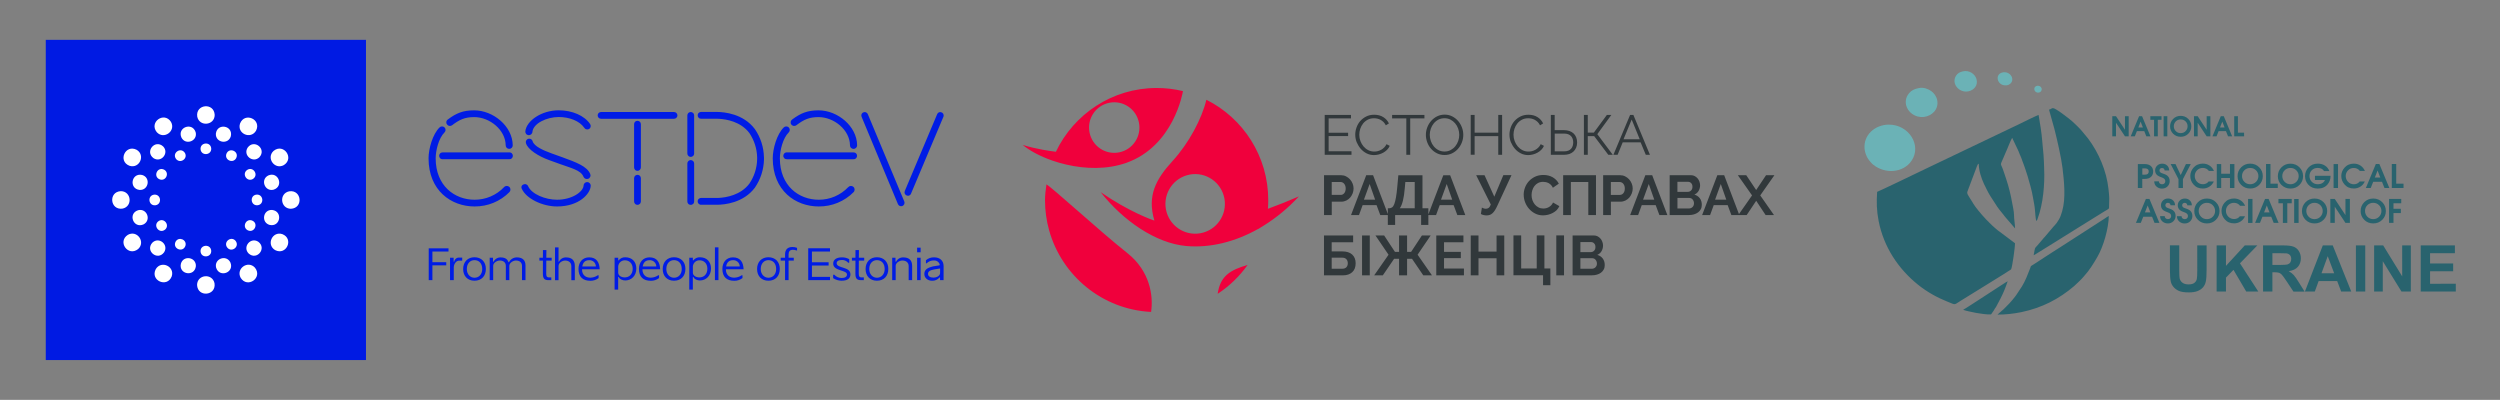
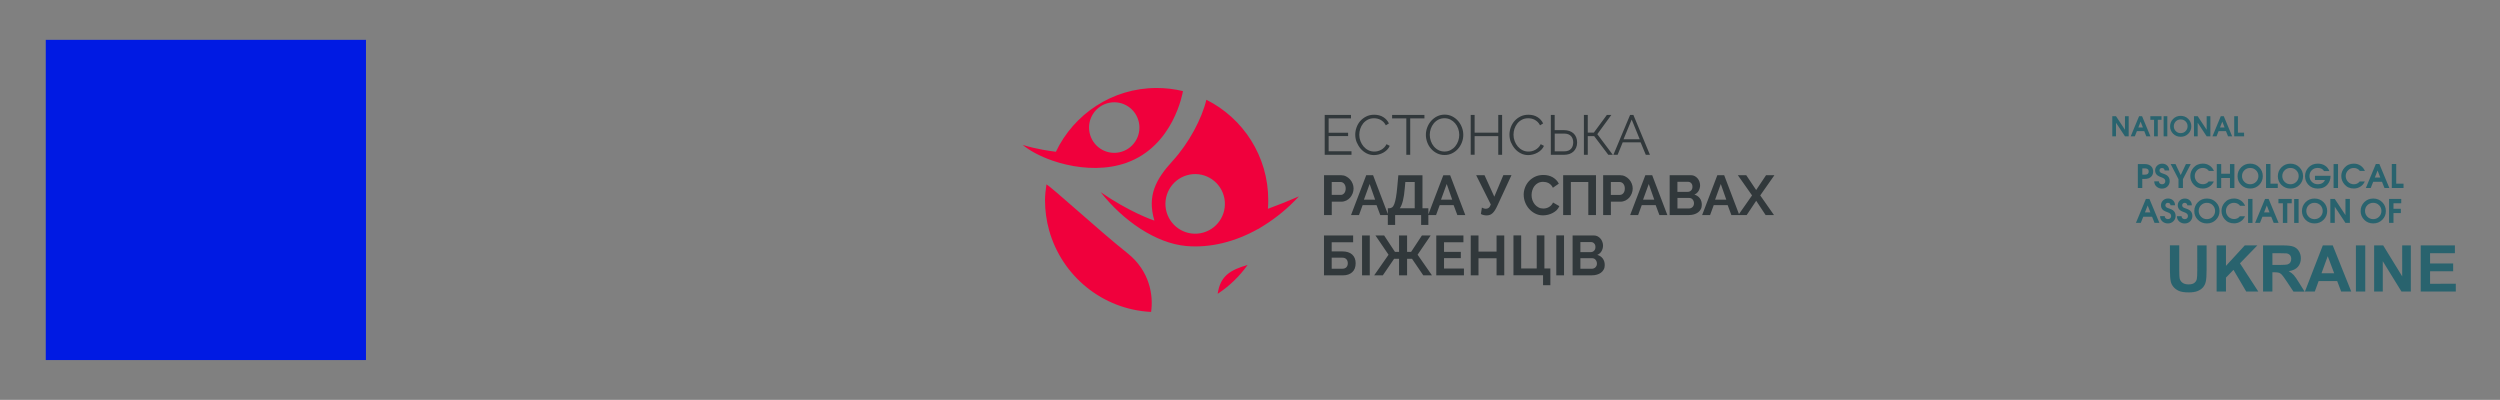
<svg xmlns="http://www.w3.org/2000/svg" enable-background="new 0 0 687.68 110" height="110" viewBox="0 0 687.68 110" width="687.68">
  <rect x="0" y="0" width="687.68" height="110" fill="#808080" stroke="none" />
  <path d="m584.52 31.96h1.02v5.54h-1.02l-2.47-3.74v3.74h-1.02v-5.54h1.02l2.47 3.74zm3.28 4.11-.57 1.43h-1.13l2.3-5.54h.82l2.3 5.54h-1.13l-.57-1.43zm.39-1h1.26l-.63-1.62zm4.34 2.43h1.02v-4.54h1.02v-.99h-3.07v.99h1.02v4.54zm3.64-5.54h-1.02v5.54h1.02zm21.11 4.54h-1.69v-4.54h-1.02v5.54h2.72zm-7.57 1h-1.13l2.3-5.54h.82l2.3 5.54h-1.13l-.57-1.43h-2.03zm.95-2.43h1.26l-.63-1.62zm-6.14-1.31 2.47 3.74h1.02v-5.54h-1.02v3.74l-2.47-3.74h-1.02v5.54h1.02zm-6.75 3.03c-.56-.56-.84-1.24-.84-2.03 0-.81.28-1.49.84-2.05s1.25-.84 2.08-.84 1.51.28 2.08.84c.56.56.84 1.24.84 2.05 0 .8-.28 1.48-.84 2.03s-1.25.83-2.08.83c-.82 0-1.52-.27-2.08-.83zm.18-2.06c0 .53.18.98.55 1.34.36.37.81.55 1.34.55.54 0 1-.18 1.36-.56.36-.37.54-.82.54-1.34s-.18-.96-.54-1.32-.81-.55-1.35-.55-.99.18-1.36.54c-.35.38-.54.82-.54 1.34zm31.22 26.59v-5.41h1.22v-1.19h-3.66v1.19h1.22v5.41zm-10.79 0h1.22v-6.59h-1.22zm-1.89-15.31c.67-.67 1.49-1 2.47-1s1.81.34 2.47 1 1 1.48 1 2.44c0 .95-.34 1.76-1 2.42s-1.49.99-2.47.99-1.81-.33-2.47-.99c-.67-.66-1-1.47-1-2.42 0-.96.33-1.77 1-2.44zm.22 2.41c0 .63.22 1.16.65 1.6s.97.66 1.59.66c.65 0 1.19-.22 1.62-.66s.65-.98.65-1.59c0-.62-.22-1.14-.65-1.58-.43-.43-.97-.65-1.61-.65-.65 0-1.18.22-1.61.65s-.64.95-.64 1.57zm9.84 2.11h-2.01v-5.41h-1.22v6.59h3.23zm28.73 9.94c-.67.66-1.49.99-2.47.99s-1.81-.33-2.47-.99-1-1.47-1-2.42c0-.96.34-1.77 1-2.44.67-.67 1.49-1 2.47-1s1.81.34 2.47 1 1 1.48 1 2.44-.33 1.76-1 2.42zm-.22-2.45c0-.62-.22-1.14-.65-1.58-.43-.43-.97-.65-1.61-.65-.65 0-1.18.22-1.61.65s-.64.96-.64 1.58c0 .63.22 1.16.65 1.6s.97.66 1.59.66c.65 0 1.19-.22 1.62-.66.44-.44.65-.97.65-1.6zm-22.78 3.3v-6.59h-1.22v6.59zm28.23-5.41v-1.19h-3.35v6.59h1.22v-2.7h2.03v-1.18h-2.03v-1.52zm-17.39-10.78h-1.22v6.59h1.22zm9 6.58h-1.34l2.74-6.59h.98l2.74 6.59h-1.34l-.68-1.7h-2.42zm1.13-2.88h1.5l-.75-1.92zm-38.73 6.96c.37 0 .71.08 1.01.25.24.13.46.32.65.57h1.39c-.28-.63-.69-1.13-1.22-1.48-.54-.35-1.14-.53-1.83-.53-1.07 0-1.94.38-2.6 1.15-.56.66-.85 1.42-.85 2.25 0 .85.29 1.62.86 2.29.65.77 1.51 1.15 2.58 1.15.69 0 1.31-.18 1.85-.54.51-.34.91-.81 1.18-1.41h-1.42c-.2.26-.44.46-.71.58s-.56.18-.87.18c-.63 0-1.17-.22-1.6-.66s-.65-.98-.65-1.6c0-.6.21-1.12.63-1.56.42-.42.96-.64 1.6-.64zm46.62-5.26h-2.01v-5.41h-1.22v6.59h3.23zm-22 5.08c.67.67 1 1.48 1 2.44 0 .95-.34 1.76-1 2.42-.67.66-1.49.99-2.47.99s-1.81-.33-2.47-.99-1-1.47-1-2.42c0-.96.34-1.77 1-2.44.67-.67 1.49-1 2.47-1 .97 0 1.79.33 2.47 1zm-.23 2.41c0-.62-.22-1.14-.65-1.58-.43-.43-.97-.65-1.61-.65-.65 0-1.18.22-1.61.65s-.64.96-.64 1.58c0 .63.22 1.16.65 1.6s.97.66 1.59.66c.65 0 1.19-.22 1.62-.66.44-.44.65-.97.65-1.6zm-11.34-7.14c-.67-.66-1-1.47-1-2.42 0-.96.34-1.77 1-2.44s1.49-1 2.47-1 1.81.34 2.47 1c.67.67 1 1.48 1 2.44 0 .95-.34 1.76-1 2.42-.67.66-1.49.99-2.47.99-.97-0-1.8-.34-2.47-.99zm.22-2.46c0 .63.22 1.16.65 1.6s.97.66 1.59.66c.65 0 1.19-.22 1.62-.66s.65-.98.65-1.59c0-.62-.22-1.14-.65-1.58-.43-.43-.97-.65-1.61-.65-.65 0-1.18.22-1.61.65-.42.43-.64.95-.64 1.57zm9.78 3.45c1.16 0 2.05-.39 2.7-1.17.54-.65.8-1.43.8-2.34h-4.29v1.15h2.75c-.17.4-.43.69-.78.88-.35.2-.73.29-1.15.29-.72 0-1.3-.24-1.73-.71-.4-.43-.6-.95-.6-1.56 0-.58.19-1.08.56-1.5.42-.48.99-.72 1.72-.72.4 0 .75.08 1.04.22.29.15.52.36.69.65h1.46c-.24-.65-.65-1.15-1.21-1.51s-1.23-.54-1.98-.54c-1.08 0-1.95.38-2.62 1.13-.59.67-.88 1.44-.88 2.32 0 .89.29 1.66.86 2.3.66.74 1.55 1.11 2.66 1.11zm3.44 2.85v6.59h1.22v-4.45l2.94 4.45h1.22v-6.59h-1.22v4.45l-2.94-4.45zm-48.2-7.84c0 .58.22 1.04.65 1.37.24.18.63.37 1.19.56.27.1.48.21.63.33.22.19.33.43.33.72 0 .24-.08.43-.24.59s-.38.24-.65.24c-.24 0-.45-.08-.62-.22-.17-.15-.26-.35-.26-.6h-1.27c0 .63.23 1.13.69 1.51.41.33.89.5 1.43.5.62 0 1.13-.2 1.53-.6s.6-.89.6-1.48c0-.66-.24-1.18-.73-1.55-.25-.19-.66-.37-1.23-.55-.26-.08-.45-.16-.56-.25-.19-.14-.29-.32-.29-.55 0-.2.06-.36.18-.49.12-.14.29-.2.53-.2.23 0 .4.08.53.22.11.12.16.28.16.46h1.27c0-.5-.16-.93-.48-1.28-.36-.39-.83-.59-1.43-.59-.61 0-1.1.21-1.47.61-.32.35-.49.76-.49 1.25zm17.72 11.17c0 .95-.34 1.76-1 2.42s-1.49.99-2.47.99-1.81-.33-2.47-.99c-.67-.66-1-1.47-1-2.42 0-.96.34-1.77 1-2.44.67-.67 1.49-1 2.47-1s1.81.34 2.47 1 1 1.48 1 2.44zm-1.22-.03c0-.62-.22-1.14-.65-1.58s-.97-.65-1.61-.65c-.65 0-1.18.22-1.61.65s-.64.96-.64 1.58c0 .63.22 1.16.65 1.6s.97.66 1.59.66c.65 0 1.19-.22 1.62-.66s.65-.97.65-1.6zm-17.43-12.1c.26.35.39.77.39 1.26 0 .54-.15.98-.46 1.33-.41.48-1.05.71-1.91.71h-.62v2.49h-1.22v-6.59h1.84c.92.01 1.58.27 1.98.8zm-.83 1.26c0-.35-.14-.6-.4-.73-.17-.09-.38-.14-.64-.14h-.72v1.73h.72c.36 0 .63-.08.79-.22.16-.15.25-.37.25-.64zm.2 7.54 2.74 6.59h-1.34l-.68-1.7h-2.42l-.68 1.7h-1.34l2.74-6.59zm.26 3.71-.75-1.92-.75 1.92zm18.26-13.3v6.59h1.22v-2.76h2.41v2.76h1.22v-6.59h-1.22v2.65h-2.41v-2.65zm-11.33 14.25c0-.66-.24-1.18-.73-1.55-.25-.19-.66-.37-1.23-.55-.26-.08-.45-.16-.56-.25-.19-.14-.29-.32-.29-.55 0-.2.06-.36.18-.49.12-.14.29-.2.53-.2.23 0 .4.08.53.22.11.12.16.28.16.46h1.26c0-.5-.16-.93-.48-1.28-.36-.39-.83-.59-1.43-.59-.61 0-1.1.21-1.47.61-.33.36-.49.78-.49 1.25 0 .58.22 1.04.65 1.37.24.18.63.37 1.19.56.27.1.48.21.63.33.22.19.33.43.33.72 0 .24-.08.43-.24.59s-.38.24-.65.24c-.24 0-.45-.08-.62-.22-.17-.15-.26-.35-.26-.6h-1.27c0 .63.23 1.13.69 1.51.41.33.89.5 1.43.5.62 0 1.13-.2 1.53-.6.42-.4.61-.89.61-1.48zm52.05-9.46h-1.42c-.2.26-.44.46-.71.58s-.56.18-.87.18c-.63 0-1.17-.22-1.6-.66s-.65-.98-.65-1.6c0-.6.21-1.12.63-1.56s.96-.66 1.6-.66c.37 0 .71.08 1.01.25.24.13.46.32.65.57h1.39c-.28-.63-.69-1.13-1.22-1.48-.54-.35-1.14-.53-1.83-.53-1.07 0-1.94.38-2.6 1.15-.56.66-.85 1.42-.85 2.25 0 .85.29 1.62.86 2.29.65.77 1.51 1.15 2.58 1.15.69 0 1.31-.18 1.85-.54.51-.32.91-.79 1.18-1.39zm-50.03 1.79v-2.43l2.16-4.16h-1.33l-1.44 3.04-1.44-3.04h-1.33l2.16 4.16v2.43zm2.88-1c.65.77 1.51 1.15 2.58 1.15.69 0 1.31-.18 1.85-.54.51-.34.91-.81 1.19-1.41h-1.42c-.2.26-.44.46-.71.58s-.56.18-.87.18c-.63 0-1.17-.22-1.6-.66s-.65-.98-.65-1.6c0-.6.21-1.12.63-1.56s.96-.66 1.6-.66c.37 0 .71.08 1.01.25.24.13.46.32.65.57h1.39c-.28-.63-.69-1.13-1.22-1.48s-1.14-.53-1.83-.53c-1.07 0-1.94.38-2.6 1.15-.56.66-.85 1.42-.85 2.25 0 .87.28 1.64.85 2.31zm-2.38 9.57c-.24 0-.45-.08-.62-.22-.17-.15-.26-.35-.26-.6h-1.27c0 .63.23 1.13.69 1.51.41.33.89.5 1.43.5.62 0 1.13-.2 1.53-.6s.6-.89.6-1.48c0-.66-.24-1.18-.73-1.55-.25-.19-.66-.37-1.23-.55-.26-.08-.45-.16-.56-.25-.19-.14-.29-.32-.29-.55 0-.2.06-.36.18-.49.12-.14.29-.2.53-.2.23 0 .4.08.53.22.11.12.16.28.16.46h1.26c0-.5-.16-.93-.48-1.28-.36-.39-.83-.59-1.43-.59-.61 0-1.1.21-1.47.61-.33.36-.49.78-.49 1.25 0 .58.22 1.04.65 1.37.24.18.63.37 1.19.56.27.1.48.21.63.33.22.19.33.43.33.72 0 .24-.08.43-.24.59s-.37.24-.64.24zm23.79-.67h-2.42l-.68 1.7h-1.34l2.74-6.59h.98l2.74 6.59h-1.34zm-.47-1.18-.75-1.92-.75 1.92zm-3.35 9.07h-3.45l-5.18 5.63v-5.63h-2.57v12.7h2.57v-3.84l2.07-2.13 3.5 5.96h3.32l-5.04-7.76zm-16.53 7.03c0 1-.04 1.72-.11 2.16-.08.43-.29.8-.66 1.1s-.91.44-1.63.44c-.71 0-1.27-.16-1.68-.47s-.67-.73-.78-1.25c-.06-.32-.09-1.03-.09-2.13v-6.89h-2.57v6.78c0 1.42.08 2.5.25 3.23.11.49.35.96.72 1.41.36.45.86.81 1.48 1.1.62.28 1.54.42 2.75.42 1 0 1.81-.13 2.43-.38s1.12-.6 1.49-1.04c.37-.43.63-.97.76-1.6.14-.63.21-1.71.21-3.24v-6.67h-2.57zm27.98 3.2 1.55 2.48h-3.07l-1.84-2.78c-.66-.99-1.11-1.6-1.36-1.87-.24-.25-.5-.43-.77-.53-.28-.09-.7-.14-1.3-.14h-.52v5.3h-2.57v-12.69h5.4c1.36 0 2.35.11 2.96.34.62.23 1.11.63 1.48 1.21.37.59.56 1.25.56 2 0 .95-.28 1.74-.83 2.36-.56.62-1.39 1.01-2.5 1.18.55.32 1.01.68 1.37 1.06.35.4.83 1.08 1.44 2.08zm-3.11-5.01c.3-.1.55-.28.72-.54.17-.25.26-.57.26-.95 0-.43-.11-.77-.34-1.04s-.55-.43-.97-.5c-.21-.03-.83-.04-1.87-.04h-2v3.23h1.9c1.23-.01 2-.06 2.3-.16zm12.4-5.22 5.09 12.7h-2.77l-1.1-2.89h-5.1l-1.06 2.89h-2.72l4.93-12.7zm.39 7.66-1.77-4.7-1.71 4.7zm18.71.85-5.23-8.51h-2.49v12.7h2.38v-8.35l5.15 8.35h2.57v-12.7h-2.38zm-12.73 4.19h2.57v-12.7h-2.57zm20.4-2.14v-3.44h6.35v-2.15h-6.35v-2.82h6.83v-2.15h-9.4v12.7h9.65v-2.15c-0 .01-7.08.01-7.08.01z" fill="#29636e" />
-   <path clip-rule="evenodd" d="m553.19 74.1c-.13.21-11.97 7.43-13.92 8.67-1.87 1.19-1.27 1.12-3.51.24-2.95-1.17-5.7-2.72-8.15-4.68-5.49-4.4-9.47-10.47-10.85-17.54-.56-2.87-.6-5.17-.41-8.02.36-.08 12.26-5.8 13.9-6.6l22.2-10.61c.88-.43 1.91-.89 2.77-1.32.46-.23 5.07-2.5 5.54-2.63.4 2.35.82 4.77 1 7.18.09 1.19.22 2.54.35 3.76.13 1.26.12 2.66.18 3.96.19 4.2-.28 9.56-1.77 13.57-.13.35-.16.62-.42.67-.13-.3-.33-2.68-.36-3.2-.09-1.06-.35-2.16-.52-3.19-.31-1.98-.96-4.05-1.49-5.94-.08-.27-.16-.44-.22-.67-.2-.73-.48-1.4-.7-2.1-.14-.45-.34-.95-.5-1.34-.21-.5-.32-1.02-.56-1.48-.09-.17.02.07-.09-.17l-.4-1.01c-.09-.18-.18-.41-.28-.62-.07-.15-.07-.15-.15-.3l-1.34-2.82c-.41.67-1.15 2.6-1.51 3.42-.12.27-.21.44-.31.7-.2.49-.4.92-.61 1.43l-.6 1.39c-.16.4.07.76.24 1.11.23.47.95 2.72 1.17 3.36.66 1.97 1.23 4.27 1.6 6.37.17.92.54 2.59.53 3.44-.01 1.18.28 2.52.29 3.7l-2.8-3.25c-.17-.2-.21-.3-.38-.5-.56-.64-1.79-2.22-2.21-2.97-.36-.63-.97-1.42-1.38-2.13-.3-.51-.66-1.06-.92-1.64l-.88-1.78c-.74-1.66-1.39-3.55-1.42-5.52-.28.11-.38.38-.49.67l-2.62 6.96c-.23.61.23 1.03.52 1.59l.91 1.45c.09.14.11.22.21.36.42.6.81 1.23 1.3 1.77.11.12.18.21.26.31.12.15.16.19.26.31.2.24.32.4.55.66l1.16 1.27c.15.16.41.41.58.57.15.14.17.18.28.3.48.53 1.06 1.02 1.58 1.48.23.2.42.36.62.53l4.86 3.64c.04.76-.75 6.63-1.09 7.19zm26.79-22.15c-.53-4.93-2.69-9.98-5.64-13.89l-1.91-2.3c-.28-.27-.43-.47-.68-.72l-1.07-1.04c-.74-.77-2.57-2.16-3.42-2.77-3.19-2.27-2.42-1.33-3.63-1.07l1.47 5.28c.73 2.82 1.9 7.94 2.24 10.77.43 3.64.94 8.28-.09 11.86-.25.88-.5 1.65-.94 2.37-.52.85-.62.99-1.25 1.69-.08.09-.1.1-.19.19l-2.49 2.94c-.1.12-.09.07-.2.18-.1.11-.1.15-.2.26l-1.53 1.79c-.4.47-.68.57-.78 1.26-.08.51-.16.96-.27 1.46.46-.21.96-.57 1.37-.81l3.9-2.42c.47-.31.82-.51 1.3-.81 4.22-2.69 8.7-5.37 12.95-8.06.17-.11 1.17-.63 1.21-.83 0-.89.07-1.82.07-2.75-.02-.79-.13-1.78-.22-2.58zm-8.7 13.11c-1.5.93-2.84 1.87-4.39 2.83-1.53.95-2.88 1.85-4.39 2.82l-3.29 2.14c-.81.52-.44.1-.79 1-.66 1.7-1.32 3.46-2.26 4.96l-1.44 2.19c-.05.09-.1.17-.18.26l-.11.14c-.04.05-.04.06-.08.11-.59.81-.99 1.2-1.57 1.88l-1.42 1.45c-.23.25-.22.23-.47.43l-1.44 1.27c2.22 0 4.38-.23 6.57-.68 5.68-1.18 10.31-3.59 14.5-7.15.7-.59 1.15-1.13 1.86-1.77.28-.25.54-.61.85-.94 1.47-1.58 2.61-3.46 3.69-5.31 1.71-2.94 3.1-7.91 3.15-11.28-.33.14-.8.5-1.14.72-2.6 1.62-5.11 3.35-7.65 4.93zm-19.03 12.31c-.38.11-11.39 7.45-12.22 7.82.07.06.02.02.12.08.48.22 3.03.73 3.47.81 1.04.18 3 .49 4.06.41.23-.29.5-.68.71-1.02.12-.19.22-.38.33-.56.1-.16.26-.36.34-.49.69-1.19 1.86-3.51 2.29-4.61.31-.8.66-1.62.9-2.44z" fill="#29636e" fill-rule="evenodd" />
-   <path clip-rule="evenodd" d="m525.78 44.27c-2.3 3.3-7.2 3.65-10.49 1.05-.5-.4-1.2-1.23-1.53-1.78-.39-.65-.76-1.61-.86-2.52-.41-3.91 2.88-6.68 6.57-6.74 5.64-.08 9.25 5.78 6.31 9.99zm5.44-19.22c-.8-.56-2.04-1.07-3.27-.85-1.33.24-2.11.63-2.78 1.39-.63.72-1.16 1.86-.87 3.25.42 1.96 2.46 3.62 4.94 3.32 2.14-.26 4.14-2.07 3.63-4.61-.22-1.12-.94-2-1.65-2.5zm8.69-5.42c-.87.2-1.39.52-1.82 1.14-1.47 2.16.78 4.89 3.39 4.35 1.45-.3 2.74-1.64 2.17-3.44-.39-1.29-1.93-2.47-3.74-2.05zm11.19.25c-2.63.32-1.8 3.89.87 3.59.97-.11 1.89-1.06 1.45-2.23-.3-.8-1.22-1.49-2.32-1.36zm10.46 4.34c-.16-.44-.74-.76-1.3-.59-1.26.38-.64 2.17.7 1.8.46-.13.8-.62.6-1.21z" fill="#6bb2b6" fill-rule="evenodd" />
  <path d="m371.76 42.58h-7.37v-10.97h7.23v.96h-6.15v3.95h5.36v.91h-5.36v4.18h6.29zm2.5-1.7c.45.53.99.96 1.62 1.29s1.32.49 2.07.49c.42 0 .85-.06 1.29-.17s.85-.28 1.24-.49.75-.48 1.06-.79c.32-.32.57-.68.74-1.09l-.89-.46c-.18.36-.39.67-.65.92s-.54.47-.84.63c-.31.17-.62.29-.94.37s-.64.11-.95.11c-.59 0-1.13-.12-1.63-.38-.5-.25-.93-.59-1.3-1.02-.36-.43-.65-.92-.86-1.47s-.32-1.14-.32-1.74c0-.56.09-1.1.26-1.64.18-.54.44-1.03.78-1.46s.77-.78 1.27-1.05 1.09-.4 1.74-.4c.3 0 .6.03.91.1s.61.18.89.33c.29.16.56.36.81.6.25.25.46.55.64.91l.85-.52c-.33-.71-.84-1.29-1.54-1.73-.69-.44-1.53-.66-2.51-.66-.83 0-1.56.16-2.21.49s-1.19.75-1.64 1.26c-.44.51-.78 1.1-1.01 1.75s-.35 1.31-.35 1.97c0 .7.12 1.39.38 2.06.29.66.64 1.26 1.09 1.79zm12.57 1.7h1.08v-10.01h3.91v-.96h-8.89v.96h3.91v10.01zm5.76-3.44c-.25-.67-.37-1.35-.37-2.05s.13-1.43.4-2.1c.26-.67.62-1.26 1.09-1.78.46-.51 1.01-.92 1.64-1.23.63-.3 1.31-.45 2.04-.45s1.46.16 2.09.49c.63.32 1.17.75 1.62 1.27s.79 1.12 1.04 1.78.37 1.34.37 2.03c0 .73-.13 1.43-.4 2.1-.26.67-.62 1.26-1.08 1.77s-1 .92-1.63 1.22c-.63.31-1.31.45-2.04.45h.01c-.76 0-1.46-.16-2.09-.47s-1.18-.73-1.63-1.25c-.46-.51-.81-1.11-1.06-1.78zm.7-2.06c.01.6.1 1.18.3 1.73.19.55.47 1.04.83 1.47s.79.77 1.28 1.02 1.04.38 1.65.38 1.18-.13 1.68-.4.93-.62 1.28-1.05.62-.92.81-1.47.28-1.1.28-1.67c0-.6-.1-1.17-.3-1.72s-.48-1.04-.84-1.46-.79-.76-1.28-1.01c-.5-.25-1.04-.38-1.64-.38s-1.18.13-1.68.39-.93.61-1.28 1.04-.62.92-.81 1.47-.28 1.1-.28 1.66zm12.34.37h6.5v5.13h1.06v-10.97h-1.06v4.88h-6.5v-4.88h-1.08v10.96h1.08zm11.05 3.43c.45.53.99.96 1.62 1.29s1.32.49 2.07.49c.42 0 .85-.06 1.29-.17s.85-.28 1.24-.49.75-.48 1.06-.79c.32-.32.57-.68.74-1.09l-.89-.46c-.18.36-.39.67-.65.92s-.54.47-.84.63c-.31.17-.62.29-.94.37s-.64.11-.95.11c-.59 0-1.13-.12-1.63-.38-.5-.25-.93-.59-1.3-1.02-.36-.43-.65-.92-.86-1.47s-.32-1.14-.32-1.74c0-.56.09-1.1.26-1.64.18-.54.44-1.03.78-1.46s.77-.78 1.27-1.05 1.09-.4 1.74-.4c.3 0 .6.03.91.1s.61.18.89.33c.29.16.56.36.81.6.25.25.46.55.64.91l.85-.52c-.33-.71-.84-1.29-1.54-1.73-.69-.44-1.53-.66-2.51-.66-.83 0-1.56.16-2.21.49s-1.19.75-1.64 1.26c-.44.51-.78 1.1-1.01 1.75s-.35 1.31-.35 1.97c0 .7.12 1.39.38 2.06.29.66.64 1.26 1.09 1.79zm13.57 1.7h-3.66v-10.97h1.06v4.19h2.59c.53 0 1.02.08 1.46.23s.81.37 1.13.66c.31.29.56.64.73 1.07.17.42.26.9.26 1.44 0 .53-.09 1-.27 1.42s-.43.78-.74 1.07c-.32.29-.69.52-1.13.67-.42.14-.9.22-1.43.22zm-2.59-.95h2.59c.43 0 .8-.06 1.12-.18.31-.12.57-.29.78-.52.2-.22.36-.48.45-.78s.15-.62.15-.97-.05-.67-.15-.97-.25-.55-.45-.77c-.2-.21-.46-.39-.78-.51-.32-.13-.69-.18-1.12-.18h-2.59zm9.09-4.19h1.76l3.89 5.14h1.23l-4.25-5.68 3.85-5.28h-1.23l-3.58 4.86h-1.67v-4.86h-1.06v10.96h1.06zm8.21 5.14h-1.16l4.59-10.96h.91l4.55 10.96h-1.14l-1.42-3.43h-4.93zm1.63-4.28h4.45l-2.21-5.42zm-80.26 20.85h-2.13v-10.96h4.65c.5 0 .97.1 1.4.32.43.21.79.49 1.1.83s.55.74.72 1.17.26.88.26 1.32-.08.91-.25 1.35-.4.83-.69 1.17c-.3.34-.66.61-1.08.82-.42.2-.88.31-1.39.31h-2.59zm-.01-5.54h2.47c.39 0 .72-.16.98-.48s.39-.75.39-1.3c0-.28-.04-.53-.12-.75s-.19-.41-.32-.56c-.14-.16-.29-.27-.47-.35s-.36-.11-.55-.11h-2.38zm32.57-5.42 4.17 10.96h-2.19l-1.02-2.73h-3.83l-1 2.73h-2.12v2.73h-1.99v-2.73h-7.15v2.73h-2.01v-2.73h-2.08l-1.02-2.73h-3.83l-1 2.73h-2.19l4.18-10.96h1.88l4.06 10.68v-1.58h.39c.3-.01.56-.1.79-.26s.43-.47.6-.91.33-1.05.46-1.83c.14-.78.26-1.78.37-3l.28-3.09h6.64v9.09h1.62v1.68l4.11-10.77h1.88zm-20.63 6.73-1.51-4.31-1.57 4.31zm10.89 2.37v-7.23h-2.58l-.15 1.67c-.12 1.43-.29 2.59-.52 3.49s-.51 1.59-.86 2.07zm10.31-2.37-1.51-4.31-1.57 4.31zm11.58-.82-2.69-5.91h-2.3l4.03 8.06c-.17.44-.36.75-.58.92s-.48.25-.78.25c-.22 0-.42-.04-.62-.11-.2-.08-.36-.15-.47-.21l-.28 1.76c.1.07.23.13.36.18.14.05.28.09.42.12s.28.06.42.07c.14.02.26.02.37.02.34 0 .65-.05.91-.15.27-.1.52-.26.75-.48s.46-.5.67-.85c.22-.35.44-.77.66-1.26l3.86-8.34h-2.24zm17.89 2.6-1.74-1c-.12.3-.29.55-.49.76-.21.21-.43.38-.67.52s-.5.23-.76.29c-.27.06-.53.09-.77.09-.47 0-.91-.1-1.3-.31-.4-.2-.74-.48-1.02-.82s-.5-.74-.66-1.18c-.16-.45-.23-.91-.23-1.4 0-.43.07-.87.2-1.3.13-.44.33-.83.59-1.17.26-.35.59-.63.99-.84s.86-.32 1.4-.32c.25 0 .5.03.76.08.26.06.51.15.74.27.24.13.46.29.66.5s.38.47.52.78l1.64-1.13c-.36-.71-.91-1.29-1.64-1.73-.74-.44-1.61-.66-2.62-.66-.85 0-1.62.16-2.29.48s-1.23.74-1.7 1.25c-.46.51-.82 1.1-1.06 1.75s-.36 1.31-.36 1.98h.01c0 .7.13 1.39.39 2.06.26.68.63 1.28 1.1 1.81s1.03.96 1.68 1.29 1.36.49 2.15.49c.44 0 .9-.06 1.36-.17s.9-.28 1.3-.49c.41-.21.77-.48 1.1-.79.3-.32.54-.68.72-1.09zm7.96 2.45h2.12v-10.96h-9.03v10.96h2.12v-9.09h4.8v9.09zm11.97-5.97c-.17.44-.4.83-.69 1.17-.3.34-.66.61-1.08.82-.42.2-.88.31-1.39.31h-2.59v3.68h-2.13v-10.97h4.65c.5 0 .97.1 1.4.32.43.21.79.49 1.1.83s.55.74.72 1.17c.17.44.26.88.26 1.32s-.08.91-.25 1.35zm-1.92-1.35c0-.28-.04-.53-.12-.75s-.19-.41-.32-.56c-.14-.16-.29-.27-.47-.35s-.36-.11-.55-.11h-2.38v3.55h2.47c.39 0 .72-.16.98-.48.27-.32.39-.75.39-1.3zm7.53-3.64 4.17 10.96h-2.19l-1.02-2.73h-3.83l-1 2.73h-2.19l4.18-10.96zm.57 6.73-1.51-4.31-1.57 4.31zm12.53-.39c.36.48.55 1.08.55 1.8 0 .47-.09.87-.28 1.22-.18.35-.44.65-.76.88s-.7.42-1.13.54c-.43.13-.88.18-1.37.18h-5.3v-10.96h5.87c.38 0 .72.08 1.03.25s.57.38.79.64.39.56.5.89.18.67.18 1.01c0 .53-.14 1.04-.4 1.51-.27.47-.66.81-1.17 1.04.63.18 1.12.52 1.49 1zm-6.16-1.76h2.84c.36 0 .67-.12.92-.37s.38-.59.38-1.02-.11-.76-.35-1c-.23-.25-.52-.37-.86-.37h-2.93zm4.56 3.15c0-.19-.03-.39-.1-.57s-.16-.34-.27-.47c-.11-.14-.25-.24-.4-.32-.16-.08-.33-.11-.51-.11h-3.27v2.89h3.17c.19 0 .38-.03.55-.11.17-.07.32-.17.44-.3s.22-.28.29-.45c.06-.18.1-.36.1-.56zm18.22-2.17 3.78 5.4h-2.3l-2.59-3.92-2.61 3.92h-2.03-.29-1.9l-1.02-2.73h-3.83l-1 2.73h-2.19l4.18-10.96h1.88l4.07 10.7 3.6-5.14-3.91-5.56h2.31l2.73 4.08 2.72-4.08h2.3zm-9.34 1.17-1.51-4.31-1.57 4.31zm-102.2 16.11c.17.4.25.86.25 1.39 0 1.07-.32 1.89-.95 2.46s-1.48.86-2.54.86h-5.22v-10.97h8.02v1.87h-5.9v2.52h3.03c.53 0 1.02.07 1.46.21s.81.35 1.13.63c.31.28.55.62.72 1.03zm-1.91 1.37c0-.47-.13-.82-.39-1.1s-.64-.42-1.14-.42h-2.9v3.04h2.9c.5 0 .88-.13 1.14-.41.26-.27.39-.64.39-1.11zm3.92 3.33h2.13v-10.97h-2.13zm18.88-10.96h-2.41l-2.97 4.51h-1.11v-4.51h-2.21v4.51h-1.13l-2.97-4.51h-2.39l3.6 5.3-3.95 5.66h2.38l3.1-4.54h1.36v4.54h2.21v-4.54h1.36l3.09 4.54h2.39l-3.95-5.67zm3.67 6.24h4.62v-1.73h-4.62v-2.64h5.34v-1.87h-7.47v10.96h7.61v-1.87h-5.48zm14.45-1.81h-4.97v-4.43h-2.13v10.96h2.13v-4.68h4.97v4.68h2.12v-10.96h-2.12zm13.17-4.44h-2.12v9.09h-4.28v-9.09h-2.12v10.96h8.14v2.73h2.01v-4.6h-1.64v-9.09zm3.26 10.97h2.13v-10.97h-2.13zm12.78-4.62c.36.48.55 1.08.55 1.8 0 .47-.09.87-.28 1.22-.18.35-.44.65-.76.88-.32.24-.7.42-1.13.54-.43.13-.88.18-1.37.18h-5.3v-10.96h5.87c.38 0 .72.08 1.03.25s.57.38.79.64.39.56.5.89c.12.33.18.67.18 1.01 0 .53-.14 1.04-.4 1.51-.27.47-.66.81-1.17 1.04.63.18 1.13.52 1.49 1zm-6.15-1.76h2.84c.36 0 .67-.12.92-.37s.38-.59.38-1.02-.11-.76-.35-1c-.23-.25-.52-.37-.86-.37h-2.93zm4.55 3.15c0-.19-.03-.39-.1-.57s-.16-.34-.27-.47c-.11-.14-.25-.24-.4-.32-.16-.08-.33-.11-.51-.11h-3.27v2.89h3.17c.19 0 .38-.03.55-.11.17-.07.32-.17.44-.3s.22-.28.29-.45c.07-.18.1-.36.1-.56z" fill="#31383b" />
  <path clip-rule="evenodd" d="m343.18 72.88c-2.22 3.13-5.02 5.83-8.23 7.94.7-5.04 3.66-6.61 8.23-7.94zm-33.05-3.24c-3.95-3.13-9.37-7.87-13.89-11.83-4.13-3.61-7.52-6.58-8.39-7.09-.19 1.09-.4 3.09-.4 4.32 0 2.89.4 5.69 1.14 8.34 3.5 12.49 14.64 21.76 28.04 22.42.67-4.49-.34-11.26-6.5-16.16zm47.16-15.62c-2.89 3.14-6.16 5.85-9.65 8.02-.55.34-1.09.67-1.62 1l.01-.04c-6.23 3.49-13.08 5.26-19.74 4.67-8.33-.75-17.35-6.93-23.53-14.82 7.81 5.41 14.27 7.68 14.78 7.83-2.04-6.92.43-11.4 5.02-16.42 4.41-4.81 8.02-11.54 9.28-16.82 10.09 5.05 17.02 15.51 17.02 27.6 0 .81-.03 1.61-.09 2.4l.01-.01c.02-.01.05-.02.08-.03l.15-.06c2.79-1.02 5.55-2.12 8.28-3.32zm-20.67-.19c-1.24-4.35-5.77-6.88-10.11-5.63-4.34 1.24-6.86 5.79-5.62 10.14 1.25 4.35 5.77 6.88 10.11 5.63 4.35-1.24 6.86-5.79 5.62-10.14zm-47.21-9.68c-3.33-1.16-6.17-2.7-8.1-4.29 3.9 1.22 7.89 1.73 8.9 1.85.06.01.11.01.15.02.03 0 .08.01.08.01h.01c4.95-10.37 15.5-17.53 27.72-17.54 2.49 0 4.91.3 7.23.86-.07.41-2.55 15.11-15.57 19.73-5.3 1.88-11.26 1.71-16.54.48-1.35-.31-2.65-.69-3.88-1.12zm10.29-7.7c.75 3.77 4.4 6.21 8.15 5.46 3.76-.75 6.19-4.42 5.44-8.18-.75-3.77-4.39-6.21-8.15-5.46-3.75.75-6.19 4.41-5.44 8.18z" fill="#f0003c" fill-rule="evenodd" />
  <path d="m12.59 10.96h88.08v88.08h-88.08z" fill="#001ae3" />
-   <path d="m141 42.49c.05.11.08.24.08.37s-.03.25-.08.37-.12.22-.21.31-.2.15-.32.2c-.12.04-.24.06-.37.06h-18.33c-.13.01-.25-.01-.37-.06-.12-.04-.23-.11-.32-.2s-.16-.19-.21-.31-.08-.24-.08-.37.03-.25.08-.37.12-.22.21-.31.2-.15.32-.2c.12-.04.24-.06.37-.06h18.33c.13-.01.25.01.37.06.12.04.23.11.32.2.08.09.16.19.21.31zm-10.44 14.3c1.78.01 3.55-.33 5.19-1.01 1.65-.68 3.14-1.68 4.39-2.95.18-.19.28-.45.27-.72s-.12-.52-.32-.7c-.19-.18-.45-.28-.72-.27s-.52.12-.7.32c-1.04 1.1-2.3 1.98-3.7 2.58s-2.9.9-4.42.9c-5.48 0-10.71-3.81-10.71-11.39 0-2.15.83-5.57 2.44-7.14.18-.18.28-.43.28-.68 0-.26-.1-.5-.28-.68s-.43-.28-.69-.28-.5.1-.68.28c-1.91 1.86-3.03 5.87-3.03 8.51.02 8.88 6.23 13.23 12.68 13.23zm-7.58-22.54c.08.1.17.19.28.26.11.06.23.11.36.13s.26.01.38-.02.24-.09.34-.16c2.05-1.56 3.52-2.25 6.11-2.25 4.25 0 8.61 3.52 8.65 7.77 0 .13.03.25.07.37.05.12.12.23.21.32s.2.16.32.21.25.07.37.07c.13 0 .25-.03.37-.07.12-.05.23-.12.32-.21s.16-.2.21-.32.07-.25.07-.37c-.05-5.28-5.38-9.63-10.61-9.63-3.08 0-4.94.78-7.28 2.54-.1.08-.19.17-.25.28-.07.11-.11.23-.13.36s-.01.26.02.38c.06.12.12.24.19.34zm21.74 2.59c.08.1.19.18.3.24.12.06.24.09.37.11.13.01.26-.01.39-.05.12-.04.24-.11.34-.2s.18-.19.24-.31.09-.25.1-.38c.24-2.3 3.91-4.06 7.24-4.06 2.93 0 5.72 1.08 6.99 2.93.07.11.16.21.26.29.11.08.22.14.35.17s.26.04.38.02c.13-.02.26-.06.37-.13s.2-.15.27-.26c.08-.1.12-.22.15-.34s.03-.25.01-.37-.07-.24-.14-.35c-1.56-2.35-4.94-3.81-8.65-3.81-4.69 0-8.85 2.84-9.19 5.77-.01.13 0 .26.04.39s.1.24.18.34zm9.95 6.41-2.98-1.07c-2.15-.78-4.79-1.91-5.18-3.33-.06-.25-.22-.46-.44-.58-.22-.13-.48-.16-.73-.1s-.46.22-.58.44c-.13.22-.16.48-.1.73.49 1.81 3.52 3.67 6.36 4.69l2.98 1.08c3.08 1.12 5.82 1.71 6.5 3.52.11.25.3.44.55.54s.53.1.77 0c.25-.1.44-.3.54-.55.11-.25.1-.53-.01-.77-.89-2.11-3.82-3.19-7.68-4.6zm-1.42 13.54c6.01 0 9.14-3.47 9.24-5.67.01-.13-.02-.26-.06-.38s-.11-.23-.2-.33c-.08-.09-.19-.17-.3-.23-.12-.05-.24-.09-.37-.09-.13-.01-.26.01-.38.06-.12.04-.23.11-.33.2s-.18.19-.23.31c-.06.12-.09.24-.09.37-.1 1.76-3.23 3.91-7.29 3.91-3.23 0-6.99-1.52-7.97-3.72-.05-.12-.12-.23-.21-.31-.09-.09-.2-.16-.32-.21s-.25-.07-.37-.06c-.13.01-.25.04-.37.09-.11.04-.22.1-.31.18s-.16.18-.2.29c-.05.11-.07.23-.06.35 0 .12.03.24.09.35 1.17 2.69 5.62 4.89 9.73 4.89zm64.41-22.54c.08.1.18.19.29.26.11.06.23.11.36.13s.26.01.39-.02c.12-.03.24-.09.34-.16 2.06-1.56 3.52-2.25 6.12-2.25 4.25 0 8.6 3.52 8.65 7.77 0 .26.1.51.29.69.18.18.43.29.69.29s.51-.1.69-.29c.19-.18.29-.43.29-.69-.05-5.28-5.37-9.63-10.6-9.63-3.08 0-4.94.78-7.29 2.54-.11.08-.19.17-.26.28-.06.11-.1.23-.13.36-.02.13-.01.26.02.38.02.12.08.24.15.34zm17.48 7.73c-.12-.04-.24-.06-.37-.06h-18.33c-.13-.01-.25.01-.37.06-.12.04-.23.11-.32.2s-.16.19-.21.31-.08.24-.08.37.02.25.08.37c.05.12.12.22.21.31s.2.15.32.2c.12.04.24.06.37.06h18.33c.13.01.25-.01.37-.06.12-.04.23-.11.32-.2s.16-.19.22-.31c.05-.12.07-.24.07-.37s-.02-.25-.07-.37-.12-.22-.22-.31c-.09-.09-.19-.15-.32-.2zm-9.9 14.81c1.78.01 3.55-.33 5.19-1.01 1.65-.68 3.14-1.68 4.39-2.95.18-.19.27-.45.26-.72s-.12-.52-.32-.7c-.19-.18-.46-.28-.72-.27s-.51.12-.7.32c-1.05 1.1-2.31 1.98-3.7 2.58s-2.9.9-4.42.9c-5.47 0-10.7-3.81-10.7-11.39 0-2.15.83-5.57 2.44-7.14.09-.09.16-.2.21-.31.05-.12.08-.24.08-.37s-.03-.25-.08-.37-.12-.22-.21-.31-.19-.16-.32-.21c-.12-.05-.24-.07-.37-.07s-.26.03-.37.07c-.12.05-.22.12-.31.21-1.91 1.86-3.03 5.87-3.03 8.51.02 8.88 6.23 13.23 12.68 13.23zm23.84-3.23c.09.09.19.16.3.21.12.05.24.07.36.08.12 0 .25-.02.36-.07s.22-.12.3-.21c.09-.09.16-.19.2-.31l8.9-21.12c.05-.11.08-.23.08-.36 0-.12-.02-.24-.07-.36-.04-.11-.11-.22-.2-.3-.09-.09-.19-.16-.3-.2-.11-.05-.23-.08-.36-.09-.12 0-.25.02-.36.06-.11.05-.22.12-.3.2-.09.09-.15.19-.2.31l-8.9 21.12c-.05.11-.08.24-.08.36-.01.12.02.25.06.36.06.13.13.23.21.32zm-2.08 2.59c.09.23.28.41.51.51.23.09.5.09.72 0 .23-.1.42-.28.51-.51s.1-.49.01-.72l-10.03-24.01c-.05-.11-.11-.22-.2-.31s-.19-.16-.31-.21c-.11-.05-.23-.07-.36-.07-.12 0-.24.03-.36.08s-.22.12-.3.21c-.09.09-.16.19-.2.31-.05.11-.07.24-.06.36.01.13.04.25.08.36zm-72.31-22.66c-.18.18-.27.41-.27.66v11.91c0 .12.02.24.07.36.05.11.12.22.2.3.09.09.19.16.3.2.11.05.23.07.36.07.12 0 .25-.02.36-.07s.22-.12.3-.2c.09-.09.15-.19.2-.3s.08-.24.08-.36v-11.9c0-.25-.1-.49-.27-.66-.18-.18-.41-.27-.67-.27-.25-.01-.49.09-.66.26zm11.37-1.09c.18-.18.28-.41.28-.66s-.1-.49-.28-.66c-.18-.18-.41-.27-.66-.27h-20.06c-.25 0-.49.1-.67.27-.18.18-.27.41-.27.66s.1.49.27.66c.18.18.42.27.67.27h20.06c.25.01.49-.09.66-.27zm-9.85 23.37c.05-.11.08-.24.08-.36v-6.39c0-.25-.1-.49-.27-.66-.18-.18-.41-.27-.67-.27-.25 0-.48.1-.66.27-.18.18-.27.41-.27.66v6.39c0 .12.02.24.07.36.05.11.12.22.2.3.09.09.19.16.3.2.11.05.23.07.36.07.12 0 .25-.02.36-.07s.22-.12.3-.2c.09-.08.16-.18.2-.3zm13.8.58c.12 0 .25-.02.36-.07.12-.05.22-.12.3-.2.09-.09.16-.19.2-.3.05-.11.07-.24.07-.36v-10.45c0-.25-.09-.49-.28-.66-.18-.18-.41-.28-.66-.28s-.48.1-.66.28-.27.41-.27.66v10.45c0 .12.02.24.07.36.05.11.12.22.2.3.09.09.19.16.3.2.12.05.24.07.37.07zm20.13-13.06c-.05-2.79-.92-5.5-2.51-7.8-3.18-4.22-8.42-4.68-10.37-4.7h-4.42c-.12 0-.24.02-.36.07-.11.05-.22.12-.3.2-.09.09-.16.19-.2.31-.05.11-.07.23-.07.36 0 .12.02.24.07.36.05.11.12.22.2.3.09.09.19.16.3.2.12.05.23.07.36.07h4.37c.06 0 .43.01.57.02 1.95.1 5.95.73 8.36 3.92 1.33 1.98 2.07 4.29 2.13 6.67v.56c-.06 2.38-.79 4.7-2.13 6.67-2.41 3.2-6.42 3.82-8.36 3.93-.14.01-.51.02-.57.02h-4.37c-.12 0-.25.02-.36.07s-.22.12-.3.2c-.09.09-.16.19-.2.3-.05.11-.07.24-.07.36s.02.25.07.36.12.22.2.31c.09.09.19.15.3.2s.23.07.36.07h4.38.05c1.95-.01 7.19-.47 10.37-4.69 1.58-2.3 2.45-5.01 2.51-7.8v-.54zm-20.79-.41c.09.09.19.16.3.2.11.05.23.07.36.07.12 0 .25-.02.36-.07.12-.05.22-.12.3-.2.09-.09.16-.19.2-.3.05-.11.07-.24.07-.36v-10.48c0-.25-.09-.49-.28-.66-.18-.18-.41-.27-.66-.27s-.48.1-.66.27c-.18.18-.27.41-.27.66v10.48c0 .12.02.24.07.36.05.11.12.21.21.3zm-71.43 34.18h1.02v-4.07h3.81v-.86h-3.81v-2.94h4.43v-.89h-5.44v8.76zm7.48-5.91c-.25.21-.41.5-.45.83h-.17v-1.08h-.99v6.16h1.03v-3.58c.07-1.03.73-1.78 1.47-1.78h.85v-.85h-.85c-.32-.02-.64.09-.89.3zm8.25 2.81c0 1.99-1.22 3.26-3.14 3.26-1.88 0-3.11-1.28-3.11-3.22 0-1.95 1.25-3.24 3.11-3.24 1.88 0 3.14 1.25 3.14 3.2zm-1 .04c0-1.59-.92-2.44-2.13-2.44-1.14 0-2.11.85-2.11 2.44 0 1.48.97 2.4 2.11 2.4 1.19 0 2.13-.91 2.13-2.4zm9.54-3.2c-.44-.01-.89.11-1.27.34s-.69.56-.9.96h-.17c-.22-.75-.86-1.29-2.1-1.29-.41-.02-.81.08-1.16.29s-.63.51-.81.88h-.17v-1.08h-.91v6.16h.96v-3.97c.05-.87 1.13-1.43 1.8-1.43.99 0 1.68.52 1.68 1.47v3.93h.96v-3.91c0-.91 1.14-1.49 1.8-1.49 1.01 0 1.69.52 1.69 1.47v3.93h.96v-4.01c.02-1.56-.93-2.25-2.36-2.25zm8.11-2.02h-.95l-.01 2.12h-.97v.78h.97l-.01 3.59c-.01 1.4.47 1.79 1.53 1.79h.79v-.75h-.62c-.46 0-.78-.15-.78-.96l.02-3.67h1.48v-.78h-1.48zm5.46 2.03c-.41-.03-.82.07-1.18.28s-.64.52-.82.9h-.12v-3.94h-.97v9.02h.97v-3.97c.05-.87 1.1-1.43 1.8-1.43.99 0 1.72.53 1.72 1.55v3.85h.96v-3.93c0-1.65-.96-2.33-2.36-2.33zm4.35 3.23v.11c-.01.33.05.65.16.96.37.82 1.06 1.27 2.14 1.27.72-.02 1.43-.25 2.03-.66h.22v.77c-.64.49-1.43.76-2.24.75-2.12 0-3.29-1.09-3.29-3.27 0-1.75 1.04-3.18 2.92-3.18 2.08 0 2.85 1.43 2.91 3.27h-4.85zm.06-.74h3.74c-.01-.24-.05-.47-.15-.69-.09-.22-.23-.41-.4-.57-.18-.16-.37-.29-.6-.37-.22-.08-.46-.12-.7-.1-1.13-0-1.71.64-1.89 1.73zm14.87.56c0 2-1.37 3.29-3.05 3.29-.68 0-1.54-.32-1.79-.97h-.16v3.48h-.98v-8.76h.99v.73h.12c.21-.28.49-.51.81-.66s.68-.22 1.03-.2c1.85-0 3.03 1.23 3.03 3.09zm-1 .05c0-1.47-.96-2.31-2.16-2.31-.46 0-.9.16-1.24.47s-.55.74-.59 1.19v1.8c.04.78.89 1.25 1.78 1.25 1.16.01 2.21-.78 2.21-2.4zm2.69.13v.11c-.01.33.05.65.17.96.37.82 1.05 1.27 2.14 1.27.72-.02 1.42-.25 2.02-.66h.23v.77c-.64.49-1.43.76-2.24.75-2.12 0-3.29-1.09-3.29-3.27 0-1.75 1.05-3.18 2.92-3.18 2.09 0 2.85 1.43 2.91 3.27h-4.86zm.06-.74h3.74c0-.24-.05-.47-.15-.69-.09-.22-.23-.41-.41-.57-.17-.16-.37-.29-.6-.37-.22-.08-.46-.12-.7-.1-1.12-0-1.7.64-1.88 1.73zm11.75.66c0 1.99-1.22 3.26-3.14 3.26-1.88 0-3.11-1.28-3.11-3.22 0-1.95 1.26-3.24 3.11-3.24 1.87 0 3.14 1.25 3.14 3.2zm-1.01.04c0-1.59-.92-2.44-2.13-2.44-1.14 0-2.11.85-2.11 2.44 0 1.48.97 2.4 2.11 2.4 1.2 0 2.13-.91 2.13-2.4zm8.05-.14c0 2-1.37 3.29-3.06 3.29-.67 0-1.54-.32-1.79-.97h-.15v3.48h-.98v-8.76h.99v.73h.12c.22-.28.5-.51.82-.66s.68-.22 1.03-.2c1.84-0 3.02 1.23 3.02 3.09zm-1 .05c0-1.47-.96-2.31-2.16-2.31-.46 0-.91.16-1.24.47-.34.31-.55.74-.59 1.19v1.8c.04.78.89 1.25 1.78 1.25 1.17.01 2.21-.78 2.21-2.4zm2.08 3.15h.97v-9.02h-.97zm3.02-3.02v.11c-.01.33.05.65.17.96.36.82 1.05 1.27 2.14 1.27.73-.02 1.43-.25 2.03-.66h.22v.77c-.64.49-1.43.76-2.24.75-2.12 0-3.29-1.09-3.29-3.27 0-1.75 1.04-3.18 2.91-3.18 2.09 0 2.86 1.43 2.92 3.27h-4.86zm.06-.74h3.75c-.01-.24-.05-.47-.15-.69s-.23-.41-.41-.57-.37-.29-.6-.37-.46-.12-.7-.1c-1.13-0-1.71.64-1.89 1.73zm14.76.66c0 1.99-1.21 3.26-3.14 3.26-1.88 0-3.11-1.28-3.11-3.22 0-1.95 1.26-3.24 3.11-3.24 1.88 0 3.14 1.25 3.14 3.2zm-1 .04c0-1.59-.92-2.44-2.13-2.44-1.13 0-2.11.85-2.11 2.44 0 1.48.98 2.4 2.11 2.4 1.19 0 2.13-.91 2.13-2.4zm2.45-4v.9h-1.2v.78h1.2v5.38h.97v-5.38h1.43v-.78h-1.43v-.96c0-.8.4-1.23 1.16-1.23.34 0 .68.06 1 .18h.17v-.71c-.41-.17-.85-.25-1.29-.24-1.27-0-2.01.67-2.01 2.06zm6.38 7.06h5.98v-.9h-4.97v-3.11h4.59v-.9h-4.59v-2.95h4.97v-.9h-5.99v8.76zm7.81-4.66c0-.52.47-.89 1.5-.89.32 0 .63.07.92.2s.55.32.76.56h.28v-.98c-.6-.33-1.27-.5-1.96-.5-1.66 0-2.45.7-2.45 1.74 0 2.09 3.79 1.68 3.79 2.97 0 .63-.51.97-1.5.97-.38-.01-.75-.09-1.09-.24s-.65-.38-.9-.66h-.32v.94c.68.46 1.48.7 2.3.71 1.73 0 2.46-.67 2.46-1.76 0-2.2-3.79-1.57-3.79-3.06zm6.13-3.62h-.95l-.01 2.12h-.97v.78h.97l-.01 3.59c-.01 1.4.47 1.79 1.53 1.79h.79v-.75h-.62c-.46 0-.78-.15-.78-.96l.02-3.67h1.48v-.78h-1.48zm8.08 5.18c0 1.99-1.22 3.26-3.14 3.26-1.88 0-3.11-1.28-3.11-3.22 0-1.95 1.26-3.24 3.11-3.24 1.87 0 3.14 1.25 3.14 3.2zm-1 .04c0-1.59-.92-2.44-2.13-2.44-1.14 0-2.11.85-2.11 2.44 0 1.48.97 2.4 2.11 2.4 1.19 0 2.13-.91 2.13-2.4zm5.19-3.19c-.42-.03-.84.07-1.2.27-.36.21-.66.52-.85.9h-.16v-1.08h-.91v6.16h.96v-3.97c.05-.87 1.12-1.43 1.83-1.43 1 0 1.74.53 1.74 1.55v3.85h.96v-3.93c-0-1.64-.97-2.32-2.37-2.32zm3.73-1.41h.97v-1.27h-.97zm0 7.66h.97v-6.16h-.97zm7.29-3.85c0 1.37-.01 2.49-.01 3.85h-.97v-.73h-.16c-.24.3-.55.54-.91.69-.35.16-.74.23-1.12.21-1.22 0-2.13-.79-2.13-1.86 0-1.27.96-1.75 2.41-2.1.41-.08 1.33-.23 1.75-.28l.09-.15c-.08-.36-.29-.67-.58-.89-.3-.22-.66-.33-1.02-.31-.37-.01-.75.05-1.1.19s-.67.35-.93.61h-.18v-.86c.62-.53 1.41-.81 2.23-.79 1.64-.01 2.63.93 2.63 2.42zm-.96.64c-.53.08-1.28.2-1.6.26-1.22.22-1.73.57-1.73 1.24s.63 1.02 1.54 1.02c.65 0 1.78-.4 1.78-1.24v.02z" fill="#001ce5" />
-   <path d="m42.56 53.53c1.76.01 2.01 2.57.29 2.92-2.11.33-2.42-2.84-.29-2.92zm1.15 7.23c-1.81 1.14.05 3.73 1.71 2.39 1.32-1.17-.18-3.26-1.71-2.39zm7.28 6.9c.56-1.67-1.78-2.73-2.67-1.21-.99 1.89 1.91 3.2 2.67 1.21zm7.09 1.12c-.35-1.72-2.91-1.47-2.92.29.08 2.13 3.25 1.82 2.92-.29zm4.31-.86c1.14 1.81 3.73-.05 2.38-1.71-1.16-1.31-3.25.18-2.38 1.71zm5.69-4.61c1.89.99 3.21-1.91 1.21-2.67-1.67-.56-2.73 1.78-1.21 2.67zm2.33-9.76c-1.72.35-1.47 2.91.29 2.92 2.14-.08 1.82-3.25-.29-2.92zm-32.41 4.27c-2.9.92-1.32 5.13 1.47 3.91 2.24-1.14.97-4.53-1.47-3.91zm7.14 11.58c1.36-2.11-1.43-4.4-3.23-2.65-2.05 2.25 1.42 5.11 3.23 2.65zm4.62 3.14c-.66 2.97 3.78 3.71 4.12.68.13-2.51-3.44-3.1-4.12-.68zm9.69 1.09c.92 2.9 5.13 1.32 3.91-1.47-1.14-2.24-4.52-.97-3.91 1.47zm11.59-7.14c-2.11-1.36-4.4 1.43-2.65 3.23 2.25 2.05 5.1-1.42 2.65-3.23zm3.81-8.74c-2.51-.13-3.1 3.43-.68 4.12 2.98.66 3.71-3.78.68-4.12zm-41.59-5.17c-3.51.16-3 5.32.47 4.8 2.83-.61 2.43-4.76-.47-4.8zm1.92 12.01c-2.96 1.89.06 6.11 2.81 3.92 2.15-1.94-.28-5.33-2.81-3.92zm7.67 9.44c-1.62 3.12 3.11 5.26 4.39 1.99.89-2.75-2.91-4.48-4.39-1.99zm11.36 4.35c.16 3.51 5.33 3 4.8-.47-.61-2.84-4.76-2.43-4.8.47zm12.01-1.93c1.89 2.96 6.11-.06 3.92-2.81-1.94-2.15-5.33.28-3.92 2.81zm11.44-12.05c-2.76-.89-4.48 2.9-1.99 4.39 3.11 1.61 5.26-3.12 1.99-4.39zm1.88-11.77c-2.84.6-2.43 4.76.47 4.8 3.51-.17 3-5.33-.47-4.8zm-25.28-20.53c.6 2.84 4.76 2.43 4.8-.47-.16-3.52-5.33-3.01-4.8.47zm3.85 8.83c-.08-2.13-3.25-1.82-2.92.29.35 1.72 2.91 1.47 2.92-.29zm-7.24 1.15c-1.14-1.8-3.73.05-2.39 1.71 1.18 1.31 3.26-.18 2.39-1.71zm-5.69 4.61c-1.89-.99-3.2 1.91-1.21 2.67 1.67.56 2.73-1.78 1.21-2.67zm22.66.17c-1.32 1.17.18 3.26 1.71 2.39 1.81-1.15-.04-3.74-1.71-2.39zm-5.57-4.52c-.56 1.67 1.78 2.73 2.67 1.21 1-1.89-1.9-3.2-2.67-1.21zm-12.36-4.5c1.14 2.24 4.53.96 3.91-1.47-.93-2.9-5.14-1.32-3.91 1.47zm-7.68 5.67c2.11 1.37 4.4-1.43 2.65-3.23-2.25-2.05-5.1 1.42-2.65 3.23zm-3.82 8.74c2.51.13 3.1-3.44.68-4.12-2.97-.66-3.71 3.78-.68 4.12zm36.85-.07c2.9-.92 1.32-5.13-1.47-3.91-2.24 1.14-.96 4.53 1.47 3.91zm-7.13-11.58c-1.37 2.11 1.43 4.4 3.23 2.65 2.05-2.25-1.43-5.11-3.23-2.65zm-4.63-3.14c.65-2.97-3.78-3.71-4.12-.68-.13 2.51 3.44 3.09 4.12.68zm-20.38-1.11c1.94 2.15 5.33-.28 3.92-2.81-1.89-2.96-6.11.07-3.92 2.81zm-7.51 9.25c2.76.9 4.48-2.91 1.99-4.39-3.12-1.61-5.26 3.12-1.99 4.39zm42.48-.19c2.96-1.89-.07-6.11-2.81-3.92-2.15 1.94.28 5.33 2.81 3.92zm-7.67-9.44c1.62-3.12-3.11-5.26-4.39-1.99-.9 2.75 2.9 4.48 4.39 1.99z" fill="#fff" />
</svg>